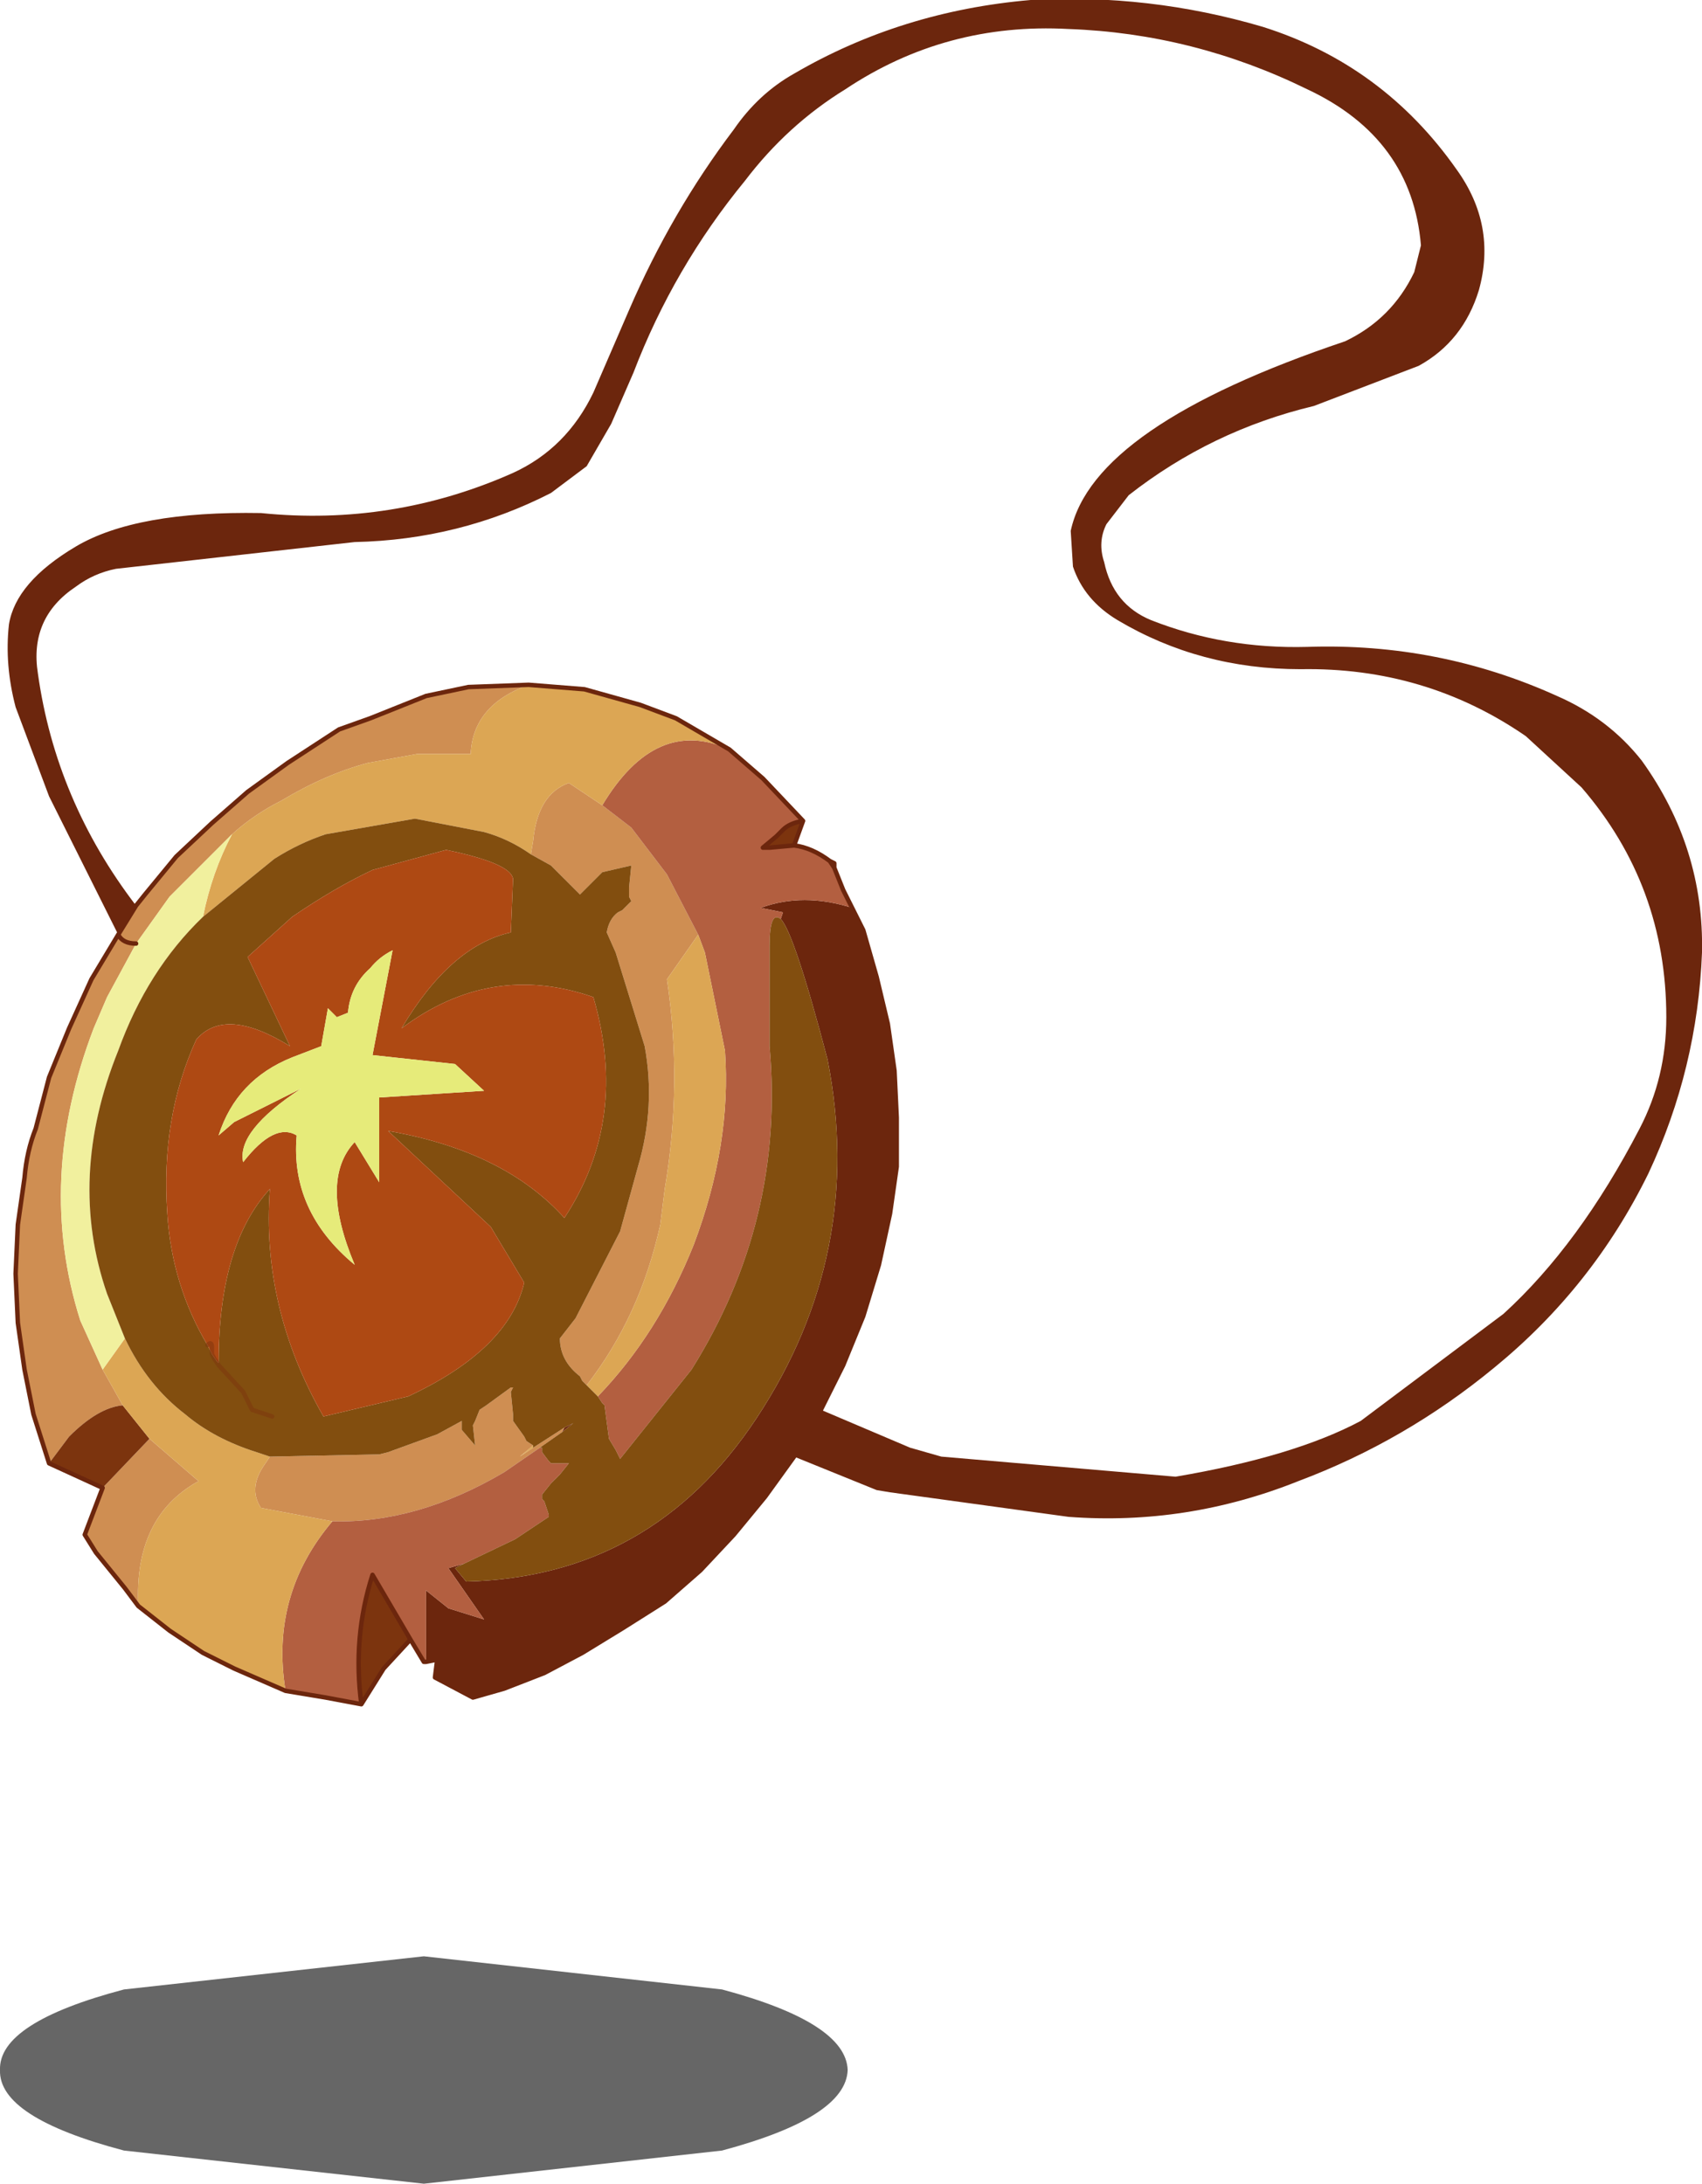
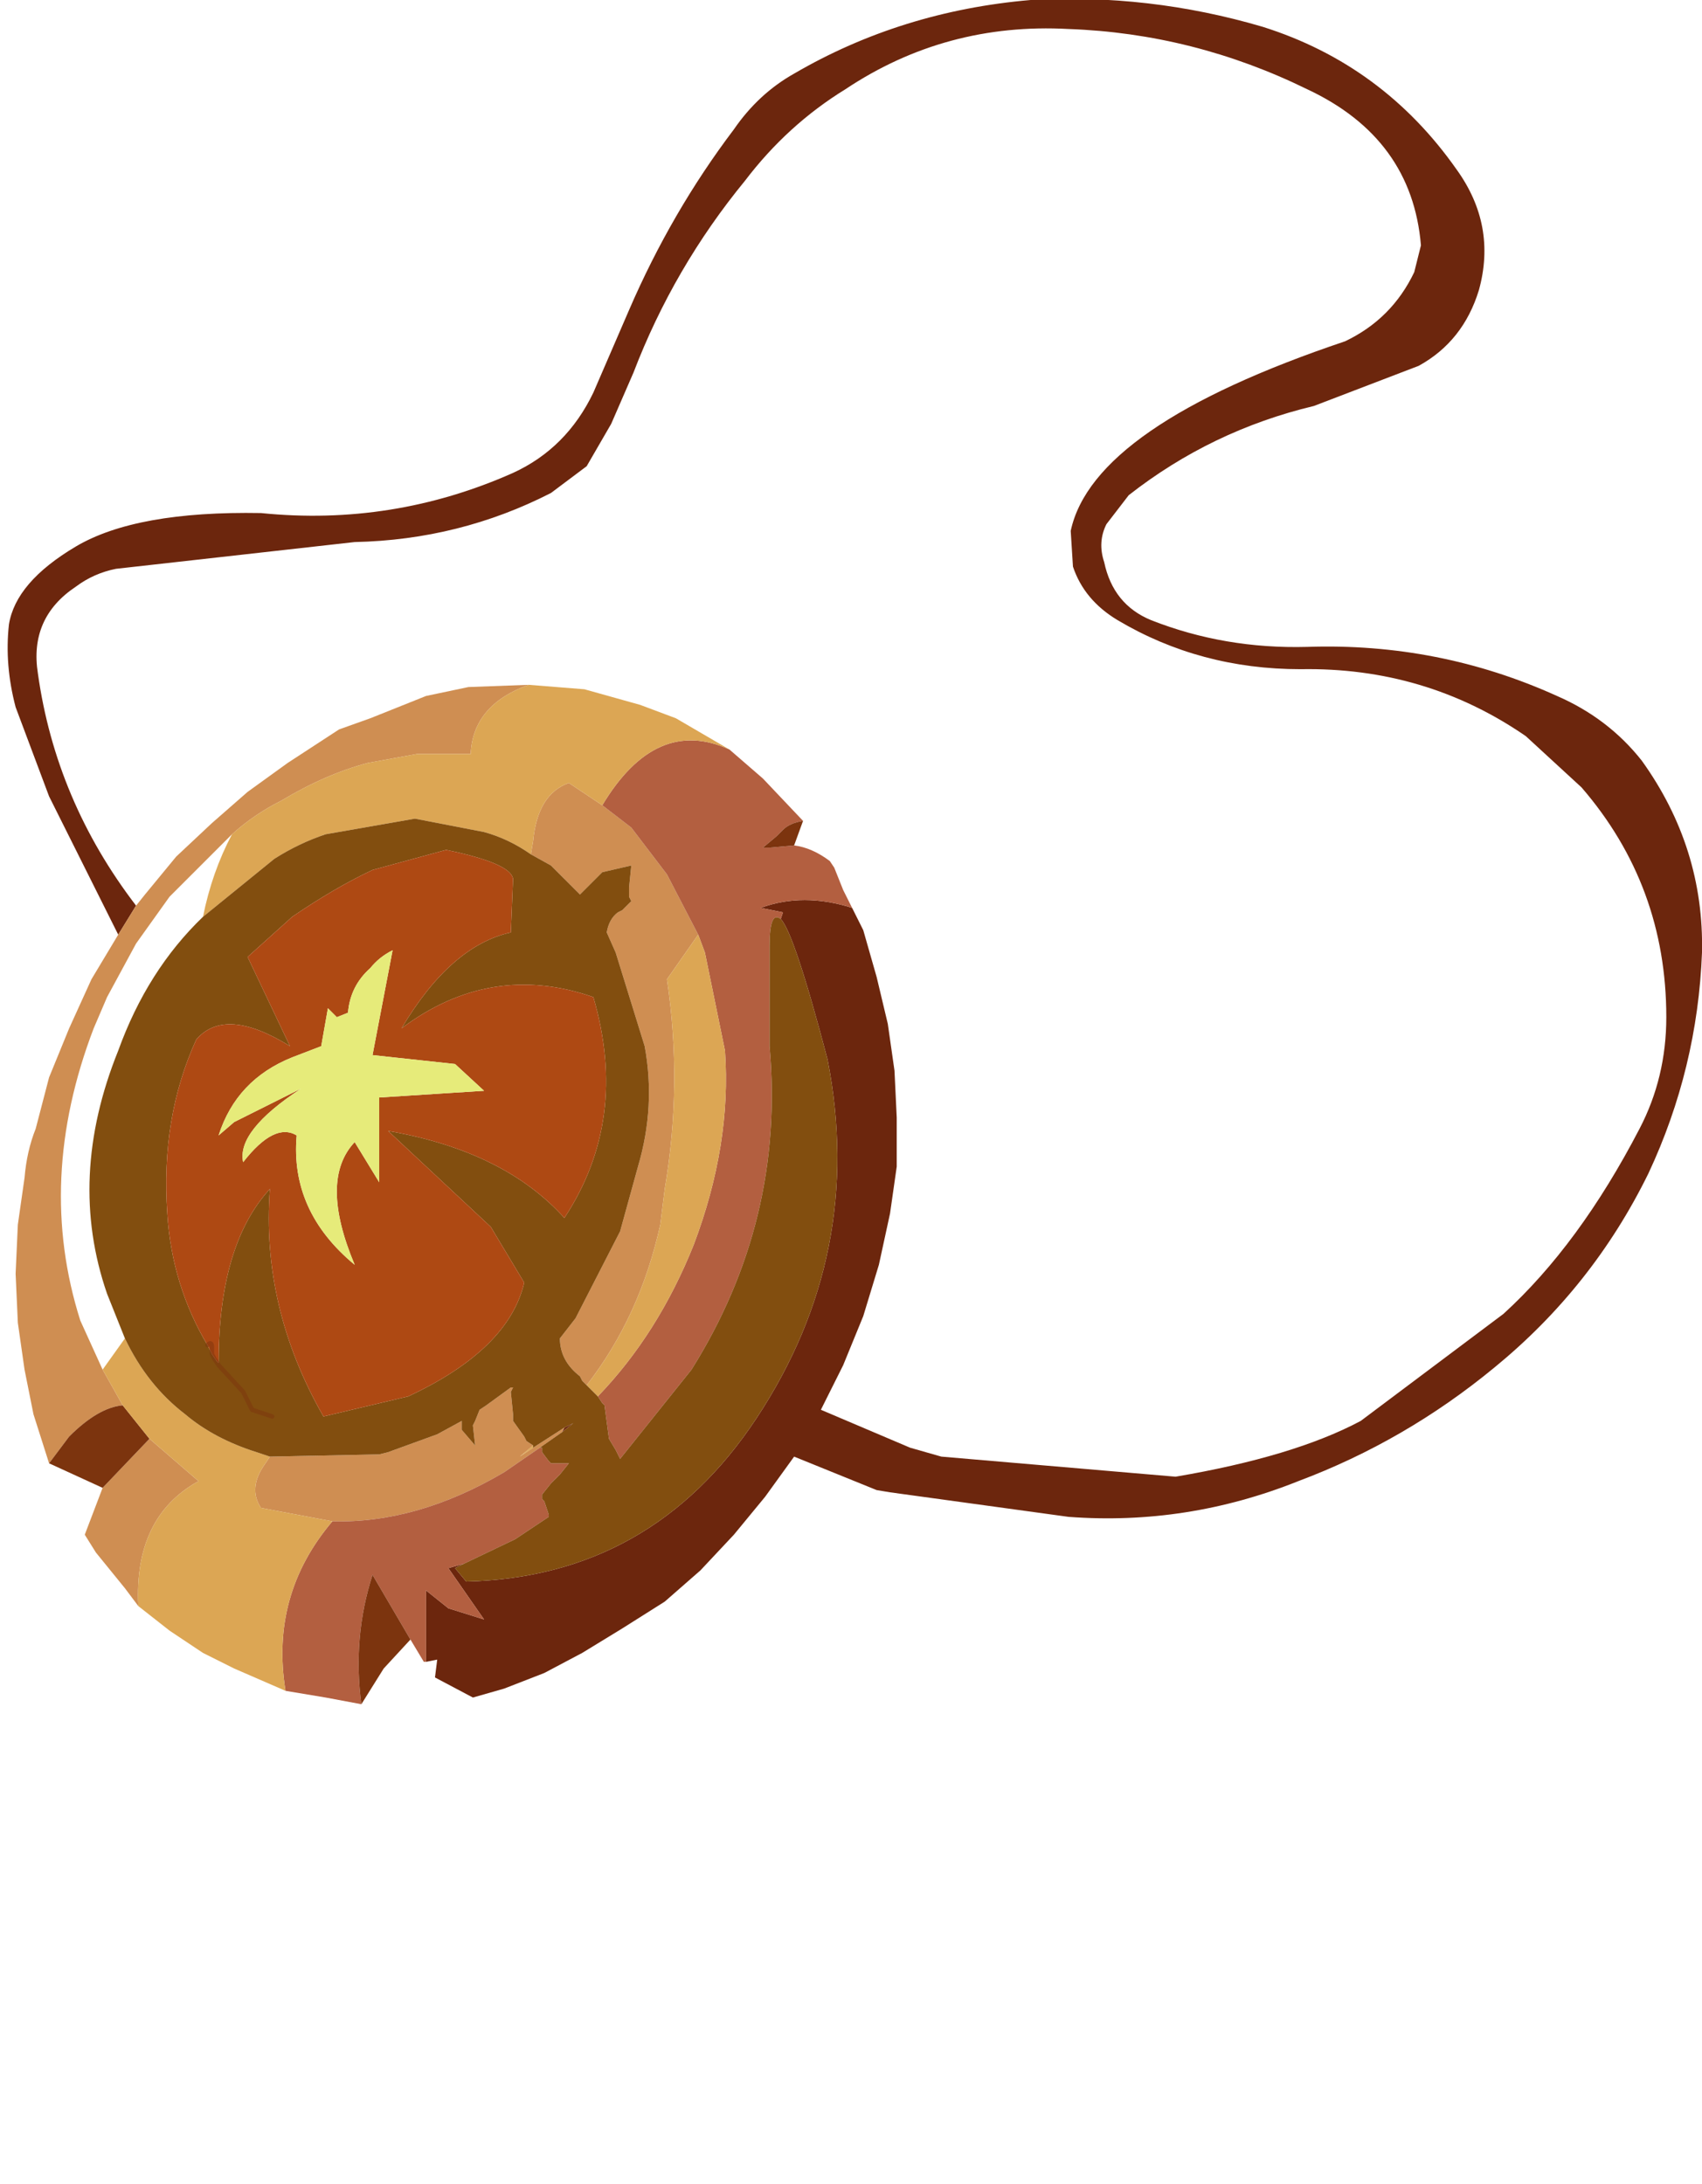
<svg xmlns="http://www.w3.org/2000/svg" xmlns:xlink="http://www.w3.org/1999/xlink" width="38.15px" height="48.95px">
  <g transform="matrix(1, 0, 0, 1, -0.75, -0.3)">
    <use xlink:href="#object-0" width="38" height="38.25" transform="matrix(1, 0, 0, 1, 0.9, 0.3)" />
    <use xlink:href="#object-1" width="25.3" height="4.8" transform="matrix(0.751, 0, 0, 1.062, 0.75, 44.15)" />
  </g>
  <defs>
    <g transform="matrix(1, 0, 0, 1, -0.9, -0.3)" id="object-0">
      <path fill-rule="evenodd" fill="#6c260d" stroke="none" d="M3.4 21.25L1.85 18.15L1.1 16.15Q0.85 15.2 0.95 14.3Q1.1 13.35 2.45 12.55Q3.8 11.75 6.6 11.8Q9.55 12.1 12.25 10.9Q13.45 10.35 14.05 9.1L14.85 7.25Q15.8 5.05 17.2 3.2Q17.75 2.4 18.55 1.95Q20.95 0.55 23.85 0.3Q26.5 0.15 29.05 0.9Q31.75 1.75 33.4 4.1Q34.3 5.35 33.9 6.8Q33.55 7.95 32.55 8.5L30.2 9.4Q27.9 9.95 26.05 11.4L25.55 12.05Q25.35 12.45 25.5 12.9Q25.7 13.85 26.55 14.2Q28.2 14.85 30.05 14.8Q33 14.7 35.65 15.9Q36.8 16.4 37.55 17.35Q38.95 19.3 38.9 21.65Q38.8 24.25 37.7 26.6Q36.45 29.15 34.25 30.95Q32.25 32.6 29.85 33.5Q27.35 34.5 24.7 34.3L20.7 33.75L20.4 33.7L18.55 32.95L19.15 31.9L21.15 32.75L21.85 32.95L27.1 33.4Q29.75 32.95 31.25 32.15L34.45 29.75Q36.15 28.2 37.5 25.6Q38.1 24.45 38.1 23.1Q38.1 20.15 36.2 17.95L34.95 16.8Q32.7 15.25 29.9 15.3Q27.65 15.3 25.8 14.2Q25.05 13.75 24.8 13L24.75 12.2Q25.25 9.85 30.9 7.95Q31.95 7.45 32.45 6.4L32.6 5.8Q32.4 3.4 30.05 2.3Q27.5 1.05 24.7 0.95Q21.95 0.8 19.7 2.3Q18.4 3.1 17.45 4.35Q15.85 6.3 14.95 8.65L14.45 9.8L13.9 10.75L13.1 11.35Q11.05 12.4 8.7 12.45L3.35 13.05Q2.85 13.15 2.45 13.45Q1.4 14.15 1.6 15.4Q2 18.25 3.8 20.6L3.4 21.25M19.15 31.9L18.55 32.95L17.9 33.85L17.2 34.7L16.45 35.5L15.65 36.2L14.7 36.8L13.8 37.35L12.95 37.8L12.05 38.15L11.35 38.35L10.5 37.9L10.55 37.5L10.3 37.55L10.3 35.95L10.8 36.35L11.6 36.6L10.8 35.45L11.15 35.35L10.95 35.45L11.2 35.75Q15.35 35.65 17.7 32.1Q20.15 28.4 19.3 24.05Q18.55 21.2 18.25 20.9L18.3 20.75L17.8 20.65Q18.75 20.3 19.85 20.65L20.1 21.15L20.4 22.2L20.65 23.25L20.8 24.3L20.85 25.35L20.85 26.45L20.7 27.5L20.45 28.65L20.1 29.8L19.65 30.9L19.15 31.9M13.4 32.3L13.6 32.2L13.35 32.4L13.4 32.3M10.5 37.9L10.7 37.8L10.85 37.5L10.55 37.5L10.85 37.5L10.7 37.8L10.5 37.9" />
      <path fill-rule="evenodd" fill="#cf8e52" stroke="none" d="M3.4 21.25L3.8 20.6L4 20.35L4.7 19.5L5.5 18.75L6.3 18.05L7.2 17.4L8.35 16.65L9.05 16.4L10.3 15.9L11.25 15.7L12.6 15.65Q11.35 16.1 11.3 17.2L10.1 17.2L9 17.4Q8.05 17.65 7.05 18.25Q6.45 18.55 5.95 19L4.55 20.4L3.8 21.45Q3.5 21.45 3.4 21.25L2.8 22.25L2.3 23.35L1.85 24.45L1.55 25.6Q1.35 26.1 1.3 26.7L1.15 27.75L1.1 28.85L1.15 29.95L1.3 31L1.5 32L1.85 33.1L2.3 32.5Q2.95 31.85 3.5 31.8L3.05 31L2.55 29.9Q1.55 26.75 2.85 23.35L3.15 22.65L3.8 21.45Q3.5 21.45 3.4 21.25M3.85 36.3L3.55 35.9L2.9 35.1L2.65 34.7L3.05 33.65L4.1 32.55L5.2 33.5Q3.75 34.3 3.85 36.3M6.8 32.95L9.25 32.9L9.45 32.85L10.55 32.45L11.1 32.15L11.1 32.35L11.4 32.7L11.35 32.25L11.4 32.15L11.5 31.9L11.65 31.8L12.2 31.4L12.25 31.4L12.2 31.5L12.25 32L12.25 32.15L12.5 32.5L12.55 32.6L12.7 32.7L12.4 32.95L12.7 32.75L13.4 32.3L13.35 32.4L12.85 32.75L12.05 33.3Q10.1 34.45 8.2 34.4L6.6 34.1Q6.3 33.65 6.7 33.1L6.8 32.95M14.25 18.35L14.9 18.85L15.7 19.9L16.4 21.25L15.7 22.25Q16.05 24.6 15.65 26.95L15.55 27.75Q15.1 29.8 13.9 31.35L13.8 31.25L13.75 31.15Q13.3 30.8 13.3 30.3L13.65 29.85L14.65 27.9L15.05 26.45Q15.45 25.1 15.2 23.75L14.55 21.65L14.35 21.2Q14.4 20.9 14.6 20.75L14.7 20.7L14.9 20.5L14.85 20.4L14.85 20.2L14.9 19.7L14.25 19.85L14.2 19.9L13.75 20.35L13.1 19.7L12.65 19.45L12.7 19.15Q12.8 18.1 13.5 17.85L14.25 18.35" />
      <path fill-rule="evenodd" fill="#b35f40" stroke="none" d="M10.3 37.55L10.25 37.55L9.95 37.05L9.1 35.6Q8.65 37 8.85 38.5L8.05 38.35L7.15 38.2Q6.8 36.05 8.2 34.4Q10.1 34.45 12.05 33.3L12.85 32.75L12.9 32.75L12.9 32.85L13.05 33.05L13.1 33.1L13.15 33.1L13.5 33.1L13.3 33.35L13.1 33.55L12.9 33.8L12.9 33.85L12.9 33.9L12.95 33.95L13.05 34.25L13.05 34.3L12.3 34.8L11.15 35.35L10.8 35.45L11.6 36.6L10.8 36.35L10.3 35.95L10.3 37.55M19.85 20.65Q18.75 20.3 17.8 20.65L18.3 20.75L18.25 20.9Q18 20.7 18 21.5L18 23.75Q18.35 27.65 16.25 31L14.65 33L14.6 32.9L14.55 32.8L14.4 32.55L14.3 31.8L14.25 31.75L14.15 31.6Q15.5 30.2 16.3 28.2Q17.15 25.95 17 23.85L16.55 21.65L16.4 21.25L15.7 19.9L14.9 18.85L14.25 18.35Q15.45 16.35 17.1 17.1L17.85 17.75L18.75 18.7Q18.45 18.75 18.3 18.9L18.15 19.05L17.85 19.3L18 19.3L18.55 19.25Q18.95 19.3 19.35 19.6L19.45 19.75L19.65 20.25L19.85 20.65" />
      <path fill-rule="evenodd" fill="#7c340e" stroke="none" d="M9.95 37.05L9.35 37.7L8.85 38.5Q8.65 37 9.1 35.6L9.95 37.05M3.05 33.65L1.85 33.1L2.3 32.5Q2.95 31.85 3.5 31.8L4.1 32.55L3.05 33.65M18.55 19.25L18 19.3L17.85 19.3L18.15 19.05L18.3 18.9Q18.45 18.75 18.75 18.7L18.55 19.25" />
      <path fill-rule="evenodd" fill="#dca654" stroke="none" d="M7.15 38.2L6 37.7L5.3 37.35L4.55 36.85L3.85 36.3Q3.75 34.3 5.2 33.5L4.1 32.55L3.5 31.8L3.05 31L3.55 30.3Q4.05 31.35 4.9 32Q5.55 32.55 6.5 32.85L6.8 32.95L6.7 33.1Q6.3 33.65 6.6 34.1L8.2 34.4Q6.8 36.05 7.15 38.2M5.95 19Q6.45 18.55 7.05 18.25Q8.05 17.65 9 17.4L10.1 17.2L11.3 17.2Q11.35 16.1 12.6 15.65L13.85 15.75L15.1 16.1L15.9 16.4L17.1 17.1Q15.45 16.35 14.25 18.35L13.5 17.85Q12.8 18.1 12.7 19.15L12.65 19.45Q12.15 19.1 11.6 18.95L10.05 18.65L8.05 19Q7.45 19.2 6.9 19.55L5.3 20.85Q5.5 19.85 5.95 19M12.7 32.7L12.7 32.75L12.4 32.95L12.7 32.7M16.4 21.25L16.55 21.65L17 23.85Q17.15 25.95 16.3 28.2Q15.5 30.2 14.15 31.6L13.9 31.35Q15.1 29.8 15.55 27.75L15.65 26.95Q16.05 24.6 15.7 22.25L16.4 21.25" />
-       <path fill-rule="evenodd" fill="#f1f09e" stroke="none" d="M3.8 21.45L4.55 20.4L5.95 19Q5.5 19.85 5.3 20.85Q4.05 22.05 3.4 23.85Q2.25 26.7 3.15 29.3L3.55 30.3L3.05 31L2.55 29.9Q1.55 26.75 2.85 23.35L3.15 22.65L3.8 21.45" />
      <path fill-rule="evenodd" fill="#824e0f" stroke="none" d="M18.25 20.9Q18.55 21.2 19.3 24.05Q20.15 28.4 17.7 32.1Q15.35 35.65 11.2 35.75L10.95 35.45L11.15 35.35L12.3 34.8L13.05 34.3L13.05 34.25L12.95 33.95L12.9 33.9L12.9 33.85L12.9 33.8L13.1 33.55L13.3 33.35L13.5 33.1L13.15 33.1L13.1 33.1L13.05 33.05L12.9 32.85L12.9 32.75L12.85 32.75L13.35 32.4L13.6 32.2L13.4 32.3L12.7 32.75L12.7 32.7L12.55 32.6L12.5 32.5L12.25 32.15L12.25 32L12.2 31.5L12.25 31.4L12.2 31.4L11.65 31.8L11.5 31.9L11.4 32.15L11.35 32.25L11.4 32.7L11.1 32.35L11.1 32.15L10.55 32.45L9.45 32.85L9.25 32.9L6.8 32.95L6.5 32.85Q5.55 32.55 4.9 32Q4.05 31.35 3.55 30.3L3.15 29.3Q2.25 26.7 3.4 23.85Q4.05 22.05 5.3 20.85L6.9 19.55Q7.45 19.2 8.05 19L10.05 18.65L11.6 18.95Q12.15 19.1 12.65 19.45L13.1 19.7L13.75 20.35L14.2 19.9L14.25 19.85L14.9 19.7L14.85 20.2L14.85 20.4L14.9 20.5L14.7 20.7L14.6 20.75Q14.4 20.9 14.35 21.2L14.55 21.65L15.2 23.75Q15.45 25.1 15.05 26.45L14.65 27.9L13.65 29.85L13.3 30.3Q13.3 30.8 13.75 31.15L13.8 31.25L13.9 31.35L14.15 31.6L14.25 31.75L14.3 31.8L14.4 32.55L14.55 32.8L14.6 32.9L14.65 33L16.25 31Q18.35 27.65 18 23.75L18 21.5Q18 20.7 18.25 20.9M5.5 30.65L5.6 30.8L5.65 30.85Q5.65 28.2 6.8 26.95Q6.6 29.6 8 32.05L9.9 31.6Q12.15 30.55 12.5 29.05L11.75 27.8L9.45 25.65Q12.05 26.1 13.4 27.6Q14.85 25.4 14.05 22.65Q11.75 21.85 9.75 23.35Q10.85 21.5 12.2 21.2L12.25 20Q12.2 19.65 10.75 19.35L9.1 19.8Q8.25 20.2 7.3 20.85L6.3 21.75L7.25 23.75Q5.8 22.85 5.15 23.6Q4.35 25.35 4.5 27.5Q4.6 29.1 5.4 30.45L5.5 30.65L5.55 30.75L5.65 30.9L6.2 31.5L6.4 31.9L6.85 32.05L6.4 31.9L6.2 31.5L5.65 30.9L5.55 30.75L5.5 30.65" />
      <path fill-rule="evenodd" fill="#ae4913" stroke="none" d="M5.5 30.65L5.4 30.45Q4.6 29.1 4.5 27.5Q4.35 25.35 5.15 23.6Q5.8 22.85 7.25 23.75L6.3 21.75L7.3 20.85Q8.25 20.2 9.1 19.8L10.75 19.35Q12.2 19.65 12.25 20L12.2 21.2Q10.85 21.5 9.75 23.35Q11.75 21.85 14.05 22.65Q14.85 25.4 13.4 27.6Q12.05 26.1 9.45 25.65L11.75 27.8L12.5 29.05Q12.15 30.55 9.9 31.6L8 32.05Q6.6 29.6 6.8 26.95Q5.65 28.2 5.65 30.85L5.6 30.8L5.5 30.65L5.5 30.5Q5.5 30.35 5.4 30.45Q5.5 30.35 5.5 30.5L5.5 30.65M8.1 22.9L7.95 23.75L7.3 24Q6.05 24.5 5.65 25.75L6 25.45L7.5 24.7Q6.05 25.65 6.2 26.35Q6.9 25.45 7.4 25.75Q7.25 27.45 8.7 28.65Q7.9 26.75 8.7 25.9L9.25 26.8L9.25 24.9L11.6 24.75L10.95 24.15L9.1 23.95L9.55 21.6Q9.25 21.75 9.05 22Q8.6 22.4 8.55 23L8.3 23.1L8.1 22.9" />
      <path fill-rule="evenodd" fill="#e6eb7a" stroke="none" d="M8.1 22.9L8.3 23.1L8.55 23Q8.6 22.4 9.05 22Q9.25 21.75 9.55 21.6L9.1 23.95L10.95 24.15L11.6 24.75L9.25 24.9L9.25 26.8L8.7 25.9Q7.9 26.75 8.7 28.65Q7.25 27.45 7.4 25.75Q6.9 25.45 6.2 26.35Q6.05 25.65 7.5 24.7L6 25.45L5.65 25.75Q6.05 24.5 7.3 24L7.95 23.75L8.1 22.9" />
-       <path fill="none" stroke="#6c260d" stroke-width="0.1" stroke-linecap="round" stroke-linejoin="round" d="M3.4 21.25L3.8 20.6L4 20.35L4.7 19.5L5.5 18.75L6.3 18.05L7.2 17.4L8.35 16.65L9.05 16.4L10.3 15.9L11.25 15.7L12.6 15.65L13.85 15.75L15.1 16.1L15.9 16.4L17.1 17.1L17.85 17.75L18.75 18.7Q18.45 18.75 18.3 18.9L18.15 19.05L17.85 19.3L18 19.3L18.55 19.25Q18.95 19.3 19.35 19.6L19.45 19.75L19.45 19.65L19.35 19.6M19.15 31.9L18.55 32.95L17.9 33.85L17.2 34.7L16.45 35.5L15.65 36.2L14.7 36.8L13.8 37.35L12.95 37.8L12.05 38.15L11.35 38.35L10.5 37.9L10.55 37.5L10.3 37.55L10.25 37.55L9.95 37.05L9.35 37.7L8.85 38.5L8.05 38.35L7.15 38.2L6 37.7L5.3 37.35L4.55 36.85L3.85 36.3L3.55 35.9L2.9 35.1L2.65 34.7L3.05 33.65L1.85 33.1L1.5 32L1.3 31L1.15 29.95L1.1 28.85L1.15 27.75L1.3 26.7Q1.35 26.1 1.55 25.6L1.85 24.45L2.3 23.35L2.8 22.25L3.4 21.25Q3.5 21.45 3.8 21.45M19.15 31.9L19.65 30.9L20.1 29.8L20.45 28.65L20.7 27.5L20.85 26.45L20.85 25.35L20.8 24.3L20.65 23.25L20.4 22.2L20.1 21.15L19.85 20.65L19.65 20.25L19.45 19.75M18.75 18.7L18.55 19.25M8.85 38.5Q8.65 37 9.1 35.6L9.95 37.05M10.55 37.5L10.85 37.5L10.7 37.8L10.5 37.9" />
      <path fill="none" stroke="#7c340e" stroke-opacity="0.502" stroke-width="0.1" stroke-linecap="round" stroke-linejoin="round" d="M5.5 30.65L5.55 30.75L5.65 30.9L6.2 31.5L6.4 31.9L6.85 32.05M5.5 30.65L5.5 30.5Q5.5 30.35 5.4 30.45" />
    </g>
    <g transform="matrix(1, 0, 0, 1, -0.05, 0)" id="object-1">
      <use xlink:href="#object-2" width="25.3" height="4.8" transform="matrix(1, 0, 0, 1, 0.05, 0)" />
    </g>
    <g transform="matrix(1, 0, 0, 1, -0.05, 0)" id="object-2">
-       <path fill-rule="evenodd" fill="#000000" fill-opacity="0.6" stroke="none" d="M25.35 2.4Q25.3 3.4 21.6 4.1L12.7 4.8L3.75 4.1Q0 3.4 0.05 2.4Q0 1.4 3.75 0.7L12.7 0L21.6 0.7Q25.3 1.4 25.35 2.4" />
-     </g>
+       </g>
  </defs>
</svg>